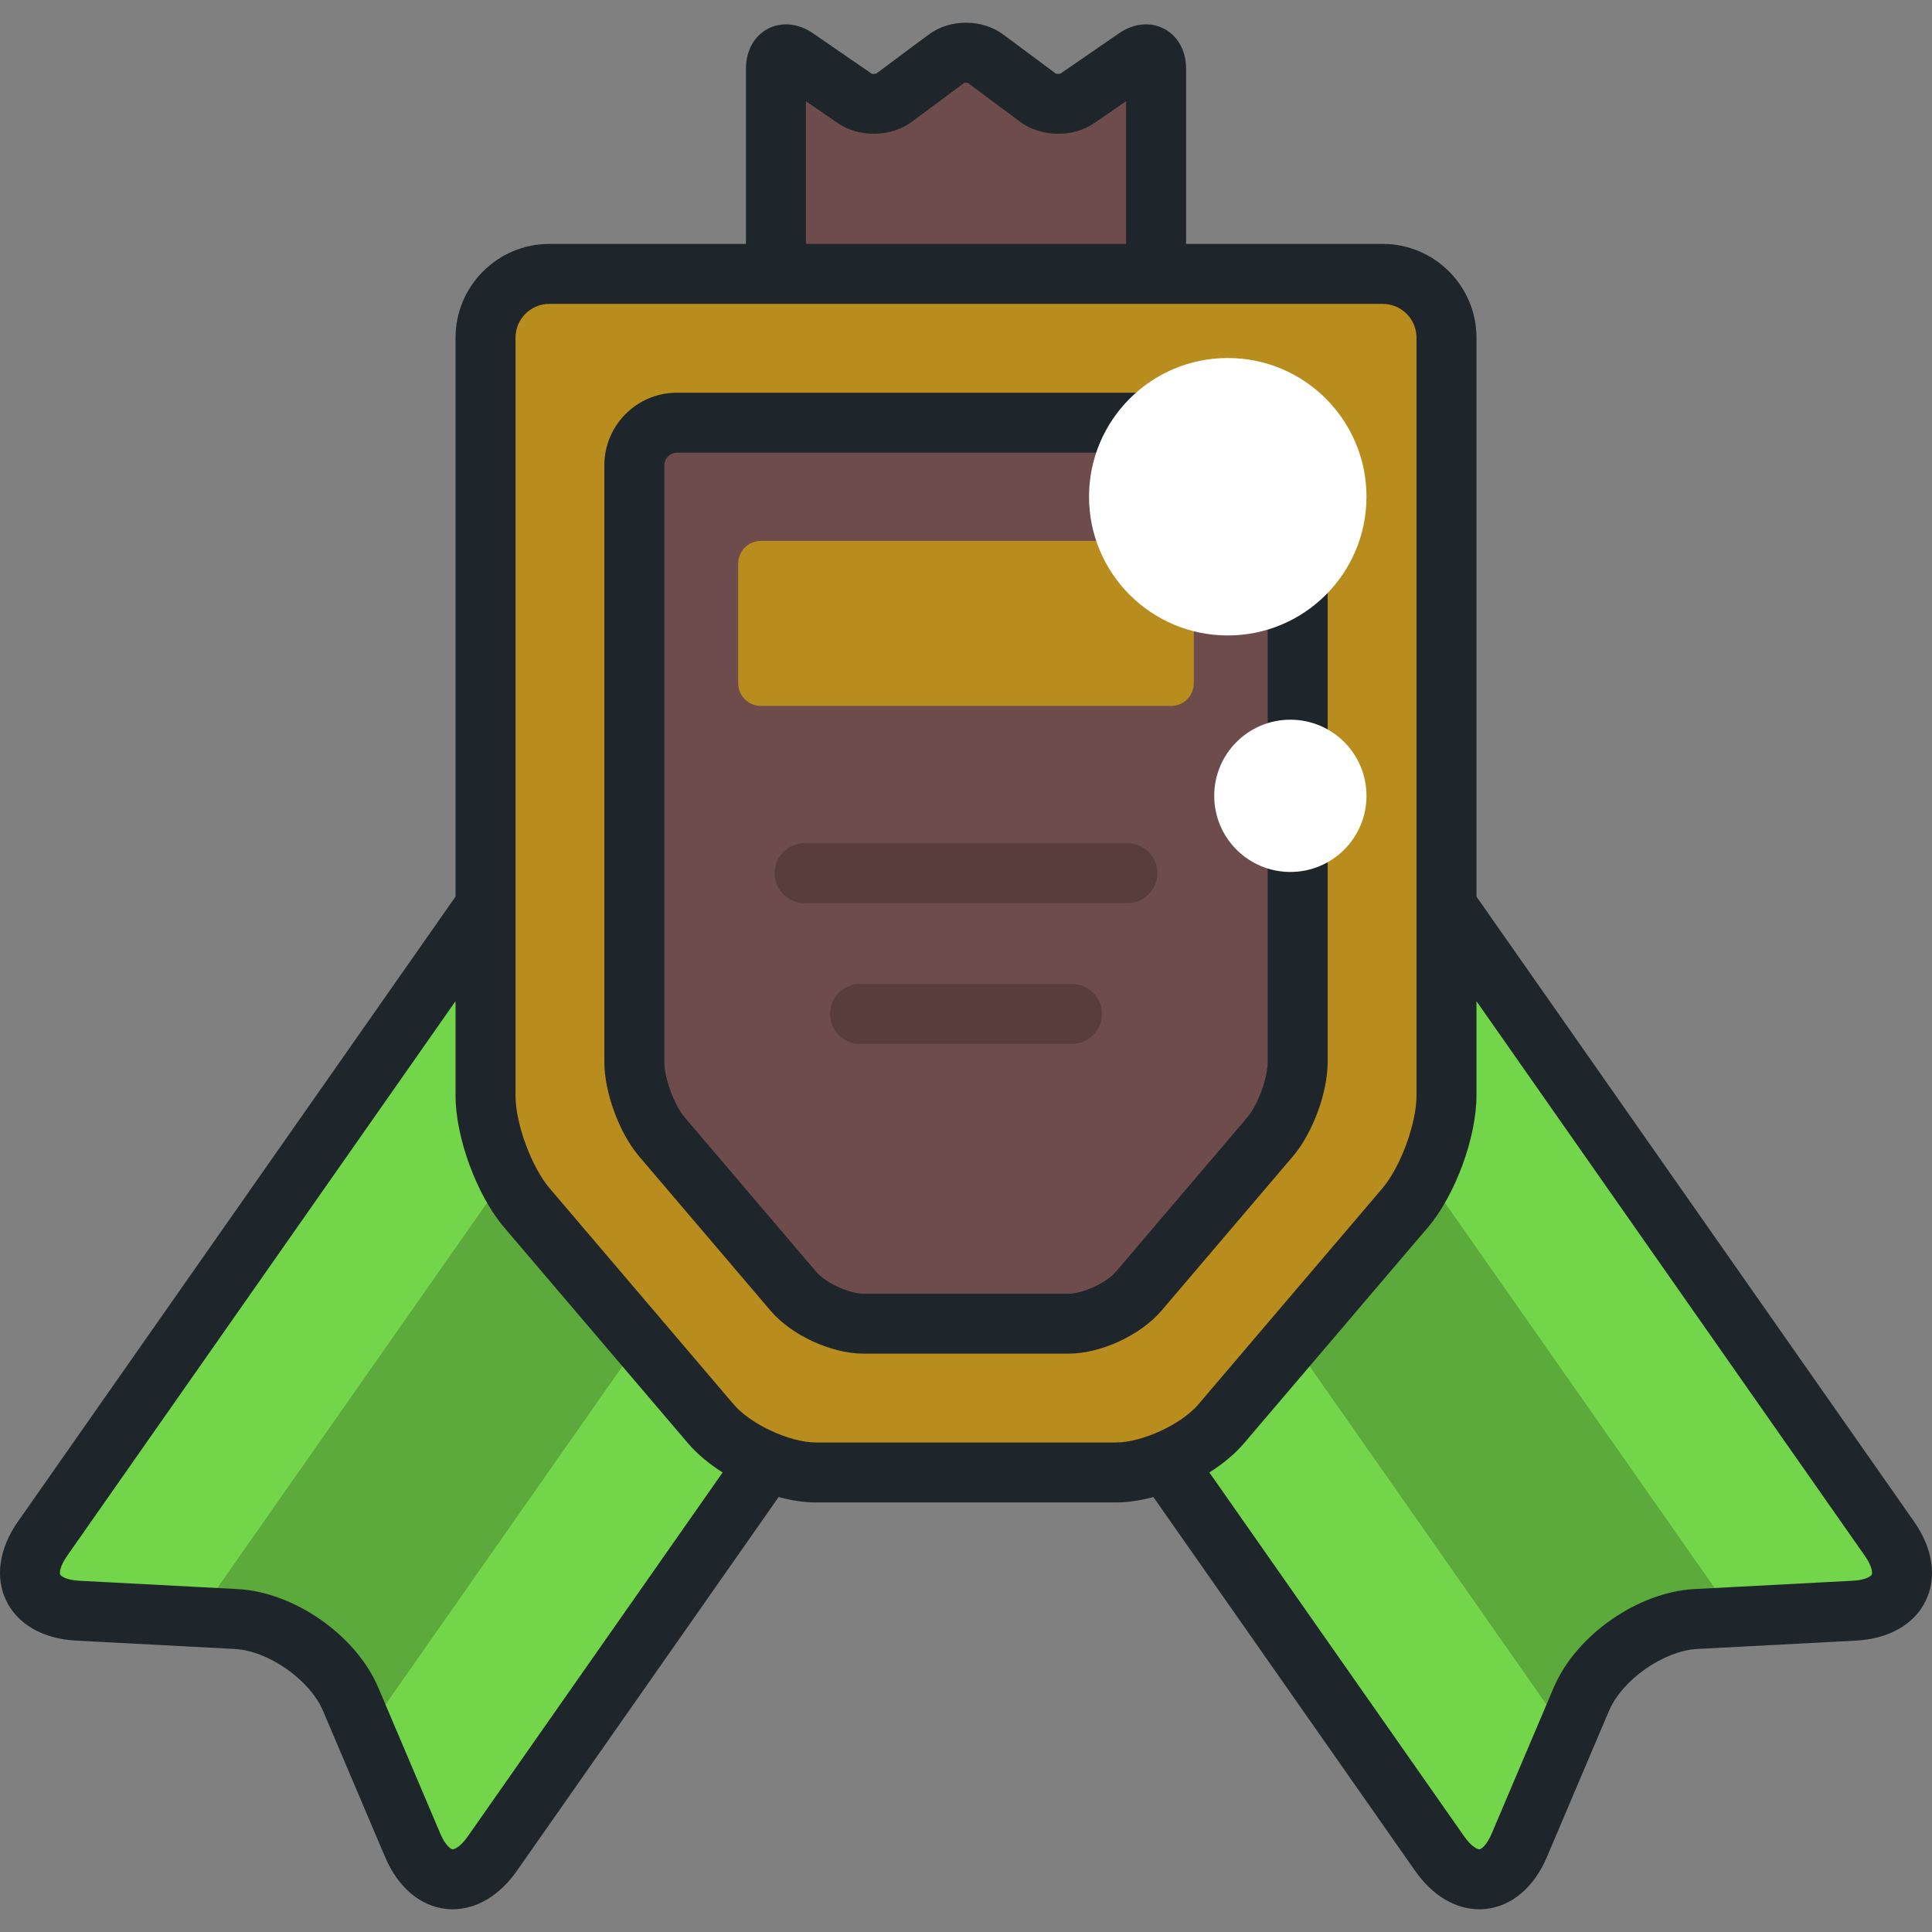
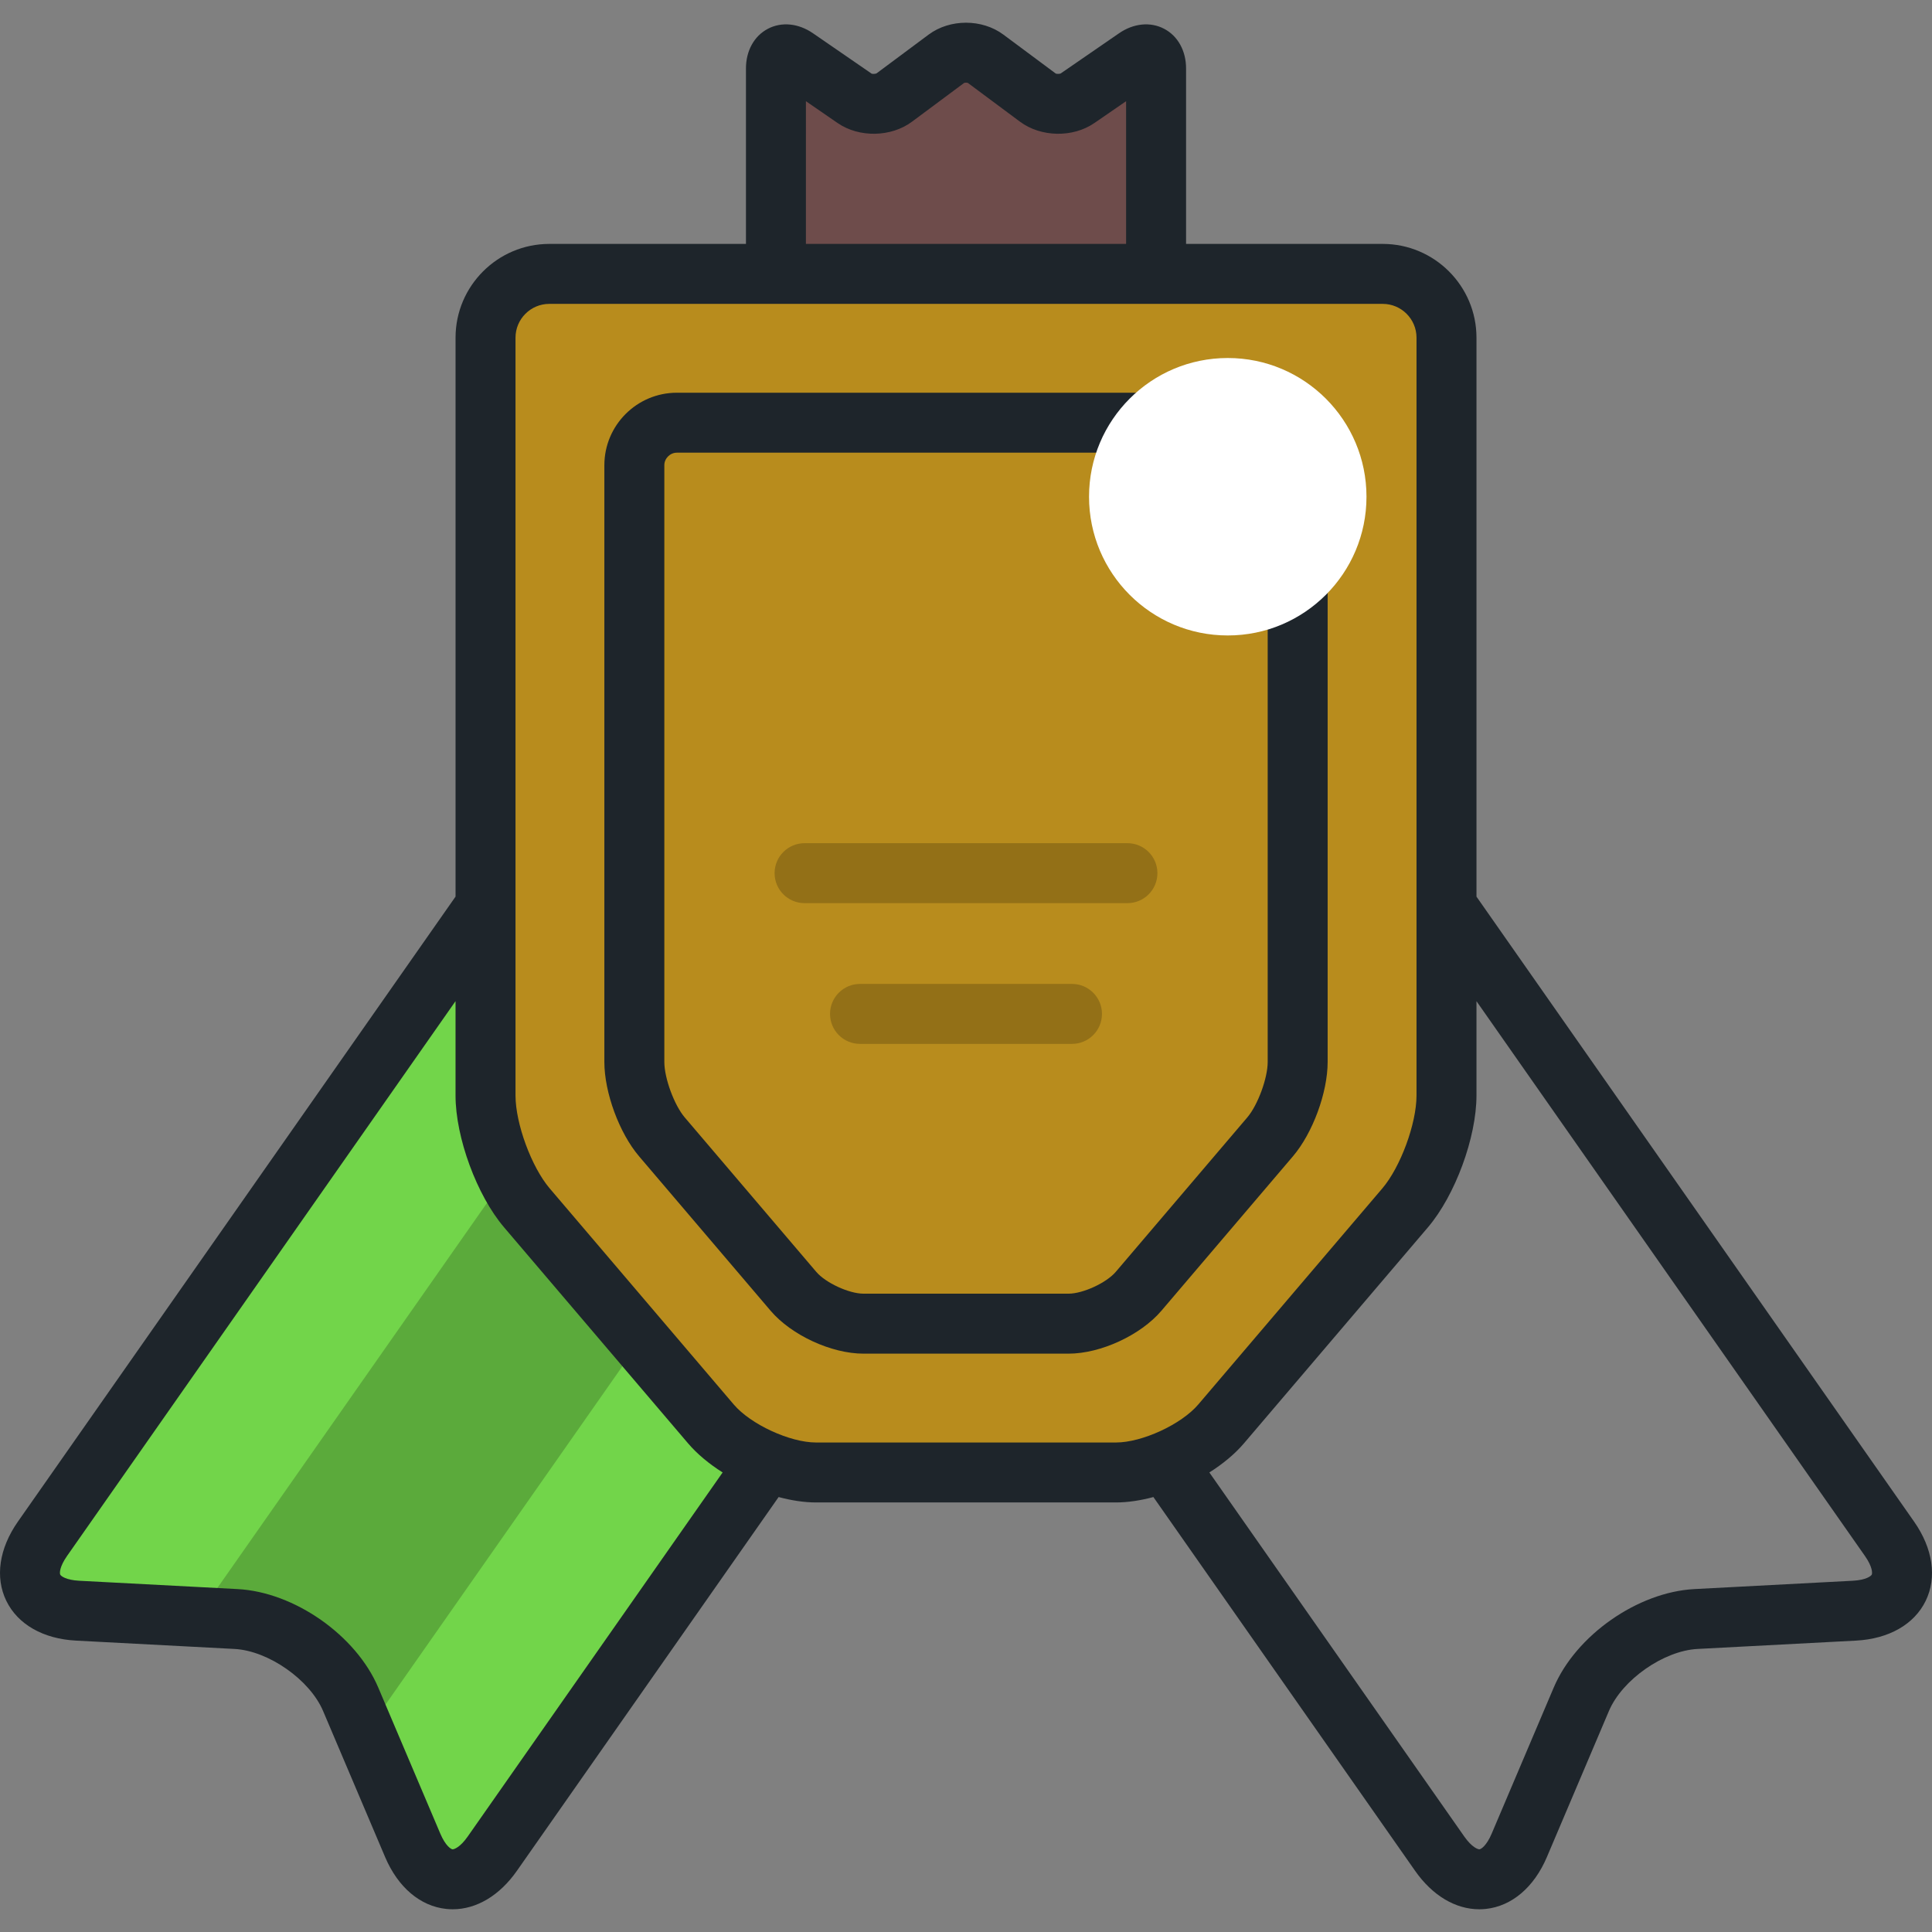
<svg xmlns="http://www.w3.org/2000/svg" version="1.1" id="Layer_1" x="0px" y="0px" viewBox="0 0 512 512" style="enable-background:new 0 0 512 512;" xml:space="preserve">
  <rect x="0" y="0" width="512" height="512" fill="#808080" stroke="none" />
  <path style="fill:#72D54A;" d="M260.826,266.954c9.85,6.897,12.266,20.598,5.368,30.448L130.462,491.248  c-6.9,9.851-16.39,8.858-21.09-2.214l-16.441-38.709c-4.7-11.068-18.372-20.639-30.382-21.269l-41.993-2.21  c-12.008-0.635-16.193-9.21-9.294-19.057l135.733-193.85c6.898-9.849,20.6-12.267,30.45-5.369L260.826,266.954z" />
  <path style="opacity:0.2;enable-background:new    ;" d="M196.763,222.095L52.226,428.51l10.325,0.548  c12.01,0.63,25.682,10.201,30.382,21.269l3.855,9.077l144.39-206.208L196.763,222.095z" />
-   <path style="fill:#72D54A;" d="M251.174,266.954c-9.85,6.897-12.266,20.598-5.369,30.448l135.733,193.846  c6.899,9.851,16.39,8.858,21.09-2.214l16.442-38.709c4.699-11.068,18.372-20.639,30.381-21.269l41.993-2.21  c12.008-0.635,16.193-9.21,9.293-19.057l-135.734-193.85c-6.899-9.849-20.6-12.267-30.451-5.369L251.174,266.954z" />
-   <path style="opacity:0.2;enable-background:new    ;" d="M315.236,222.095L459.774,428.51l-10.325,0.548  c-12.009,0.63-25.682,10.201-30.381,21.269l-3.855,9.077l-144.39-206.209L315.236,222.095z" />
  <path style="fill:#6E4C4B;" d="M306.374,18.137c0-3.537-2.383-4.792-5.298-2.784l-15.568,10.714  c-2.913,2.008-7.619,1.917-10.457-0.192l-13.891-10.333c-2.841-2.109-7.483-2.109-10.321,0.002l-13.887,10.329  c-2.837,2.111-7.541,2.2-10.456,0.195l-15.57-10.718c-2.913-2.005-5.296-0.75-5.296,2.787v57.874c0,3.537,2.891,6.429,6.428,6.429  h87.883c3.536,0,6.43-2.893,6.43-6.429V18.137H306.374z" />
  <path style="fill:#B88C1D;" d="M216.26,390.222c-9.294,0-21.833-5.792-27.861-12.87l-48.77-57.257  c-6.026-7.074-10.958-20.474-10.958-29.77V89.487c0-9.299,7.607-16.903,16.902-16.903h220.861c9.294,0,16.901,7.603,16.901,16.903  v200.836c0,9.297-4.934,22.696-10.96,29.772l-48.768,57.257c-6.027,7.08-18.568,12.87-27.865,12.87H216.26z" />
-   <path style="fill:#6E4C4B;" d="M343.897,123.288c0-6.196-5.069-11.269-11.269-11.269H179.377c-6.2,0-11.269,5.072-11.269,11.269  v158.154c0,6.194,3.288,15.128,7.306,19.842l34.852,40.92c4.016,4.717,12.375,8.58,18.573,8.58h54.324  c6.199,0,14.557-3.863,18.576-8.58l34.85-40.92c4.019-4.714,7.307-13.649,7.307-19.842V123.288H343.897z" />
  <path style="fill:#B88C1D;" d="M316.377,149.354c0-3.302-2.702-6.01-6.009-6.01H201.631c-3.305,0-6.008,2.708-6.008,6.01v31.718  c0,3.302,2.702,6.006,6.008,6.006h108.737c3.306,0,6.009-2.704,6.009-6.006V149.354z" />
  <path style="opacity:0.2;enable-background:new    ;" d="M298.783,239.342H213.22c-4.389,0-7.945-3.556-7.945-7.945  s3.556-7.945,7.945-7.945h85.562c4.388,0,7.945,3.556,7.945,7.945S303.172,239.342,298.783,239.342z" />
  <path style="opacity:0.2;enable-background:new    ;" d="M284.089,276.642h-56.176c-4.389,0-7.945-3.556-7.945-7.945  s3.556-7.945,7.945-7.945h56.176c4.389,0,7.945,3.556,7.945,7.945S288.478,276.642,284.089,276.642z" />
  <path style="fill:#1E252B;" d="M332.628,104.075H179.377c-10.595,0-19.214,8.619-19.214,19.214v158.154  c0,8.094,3.957,18.84,9.203,24.995l34.85,40.918c5.52,6.484,16.106,11.375,24.623,11.375h54.324c8.514,0,19.101-4.889,24.625-11.372  l34.846-40.917c5.248-6.156,9.206-16.904,9.206-24.998V123.288C351.842,112.693,343.223,104.075,332.628,104.075z M335.951,281.442  c0,4.289-2.627,11.428-5.41,14.69l-34.848,40.919c-2.488,2.921-8.693,5.787-12.528,5.787H228.84c-3.835,0-10.039-2.866-12.524-5.786  l-34.853-40.922c-2.78-3.261-5.408-10.399-5.408-14.688V123.288c0-1.801,1.522-3.323,3.323-3.323h153.251  c1.801,0,3.323,1.522,3.323,3.323v158.155H335.951z M507.244,403.232L391.282,237.618V89.487c0-13.702-11.146-24.848-24.847-24.848  H314.32V18.137c0-4.668-2.171-8.595-5.805-10.505c-3.636-1.911-8.1-1.471-11.941,1.175l-15.488,10.666  c-0.302,0.142-1.073,0.127-1.29,0.026L265.896,9.163c-5.648-4.194-14.161-4.192-19.799,0.006l-13.811,10.278  c-0.298,0.151-1.066,0.167-1.286,0.076l-15.569-10.72c-3.844-2.643-8.309-3.083-11.94-1.173c-3.636,1.911-5.804,5.838-5.804,10.505  v46.503h-52.112c-13.702,0-24.848,11.146-24.848,24.848v148.12L4.757,403.229c-4.994,7.126-6.116,14.789-3.08,21.02  c3.037,6.233,9.766,10.072,18.463,10.53l41.995,2.21c8.991,0.471,19.966,8.154,23.484,16.442l16.441,38.709  c3.403,8.012,9.308,13.024,16.201,13.749c0.573,0.06,1.145,0.09,1.716,0.09c6.299,0,12.414-3.634,16.995-10.173l69.371-99.072  c3.409,0.912,6.787,1.433,9.917,1.433h79.484c3.128,0,6.507-0.52,9.915-1.433l69.37,99.074c4.581,6.54,10.695,10.172,16.995,10.172  c0.57,0,1.143-0.03,1.716-0.09c6.893-0.726,12.798-5.737,16.201-13.749l16.441-38.709c3.518-8.286,14.493-15.969,23.487-16.442  l41.994-2.21c8.695-0.46,15.425-4.298,18.462-10.53C513.359,418.018,512.236,410.357,507.244,403.232z M213.576,26.821l8.416,5.795  c5.691,3.913,14.162,3.756,19.7-0.368l13.816-10.275c0.243-0.089,0.744-0.089,0.985,0.001l13.816,10.278  c5.547,4.124,14.018,4.276,19.702,0.36l8.416-5.793v37.819h-84.853L213.576,26.821L213.576,26.821z M123.954,486.691  c-2.032,2.903-3.626,3.417-4.033,3.395c-0.399-0.042-1.852-0.896-3.236-4.157l-16.441-38.709  c-5.88-13.846-22.255-25.311-37.278-26.098l-41.992-2.21c-3.539-0.188-4.838-1.261-5.014-1.623c-0.176-0.361-0.221-2.044,1.81-4.943  l102.953-147.034v25.013c0,11.121,5.647,26.461,12.855,34.922l48.769,57.256c2.405,2.824,5.581,5.446,9.159,7.711L123.954,486.691z   M295.743,382.277H216.26c-6.925,0-17.322-4.802-21.812-10.078l-48.771-57.258c-4.827-5.666-9.061-17.168-9.061-24.616V89.487  c0-4.939,4.018-8.957,8.957-8.957h220.861c4.938,0,8.956,4.018,8.956,8.957v200.836c0,7.446-4.235,18.951-9.064,24.619  L317.557,372.2C313.067,377.475,302.671,382.277,295.743,382.277z M496.037,417.29c-0.176,0.362-1.476,1.435-5.013,1.623  l-41.991,2.21c-15.025,0.787-31.4,12.252-37.28,26.098l-16.44,38.709c-1.385,3.261-2.837,4.115-3.236,4.157  c-0.385,0.023-2-0.493-4.033-3.394l-67.553-96.475c3.581-2.266,6.759-4.887,9.164-7.712l48.768-57.257  c7.209-8.464,12.857-23.805,12.857-34.924v-25.002l102.947,147.026C496.259,415.246,496.213,416.928,496.037,417.29z" />
  <g>
    <circle style="fill:#FFFFFF;" cx="325.369" cy="131.639" r="36.763" />
-     <path style="fill:#FFFFFF;" d="M321.781,210.901c0,11.145,9.033,20.178,20.178,20.178c11.143,0,20.176-9.032,20.176-20.178   c0-11.141-9.033-20.175-20.176-20.175C330.814,190.726,321.781,199.761,321.781,210.901z" />
  </g>
  <g>
</g>
  <g>
</g>
  <g>
</g>
  <g>
</g>
  <g>
</g>
  <g>
</g>
  <g>
</g>
  <g>
</g>
  <g>
</g>
  <g>
</g>
  <g>
</g>
  <g>
</g>
  <g>
</g>
  <g>
</g>
  <g>
</g>
</svg>